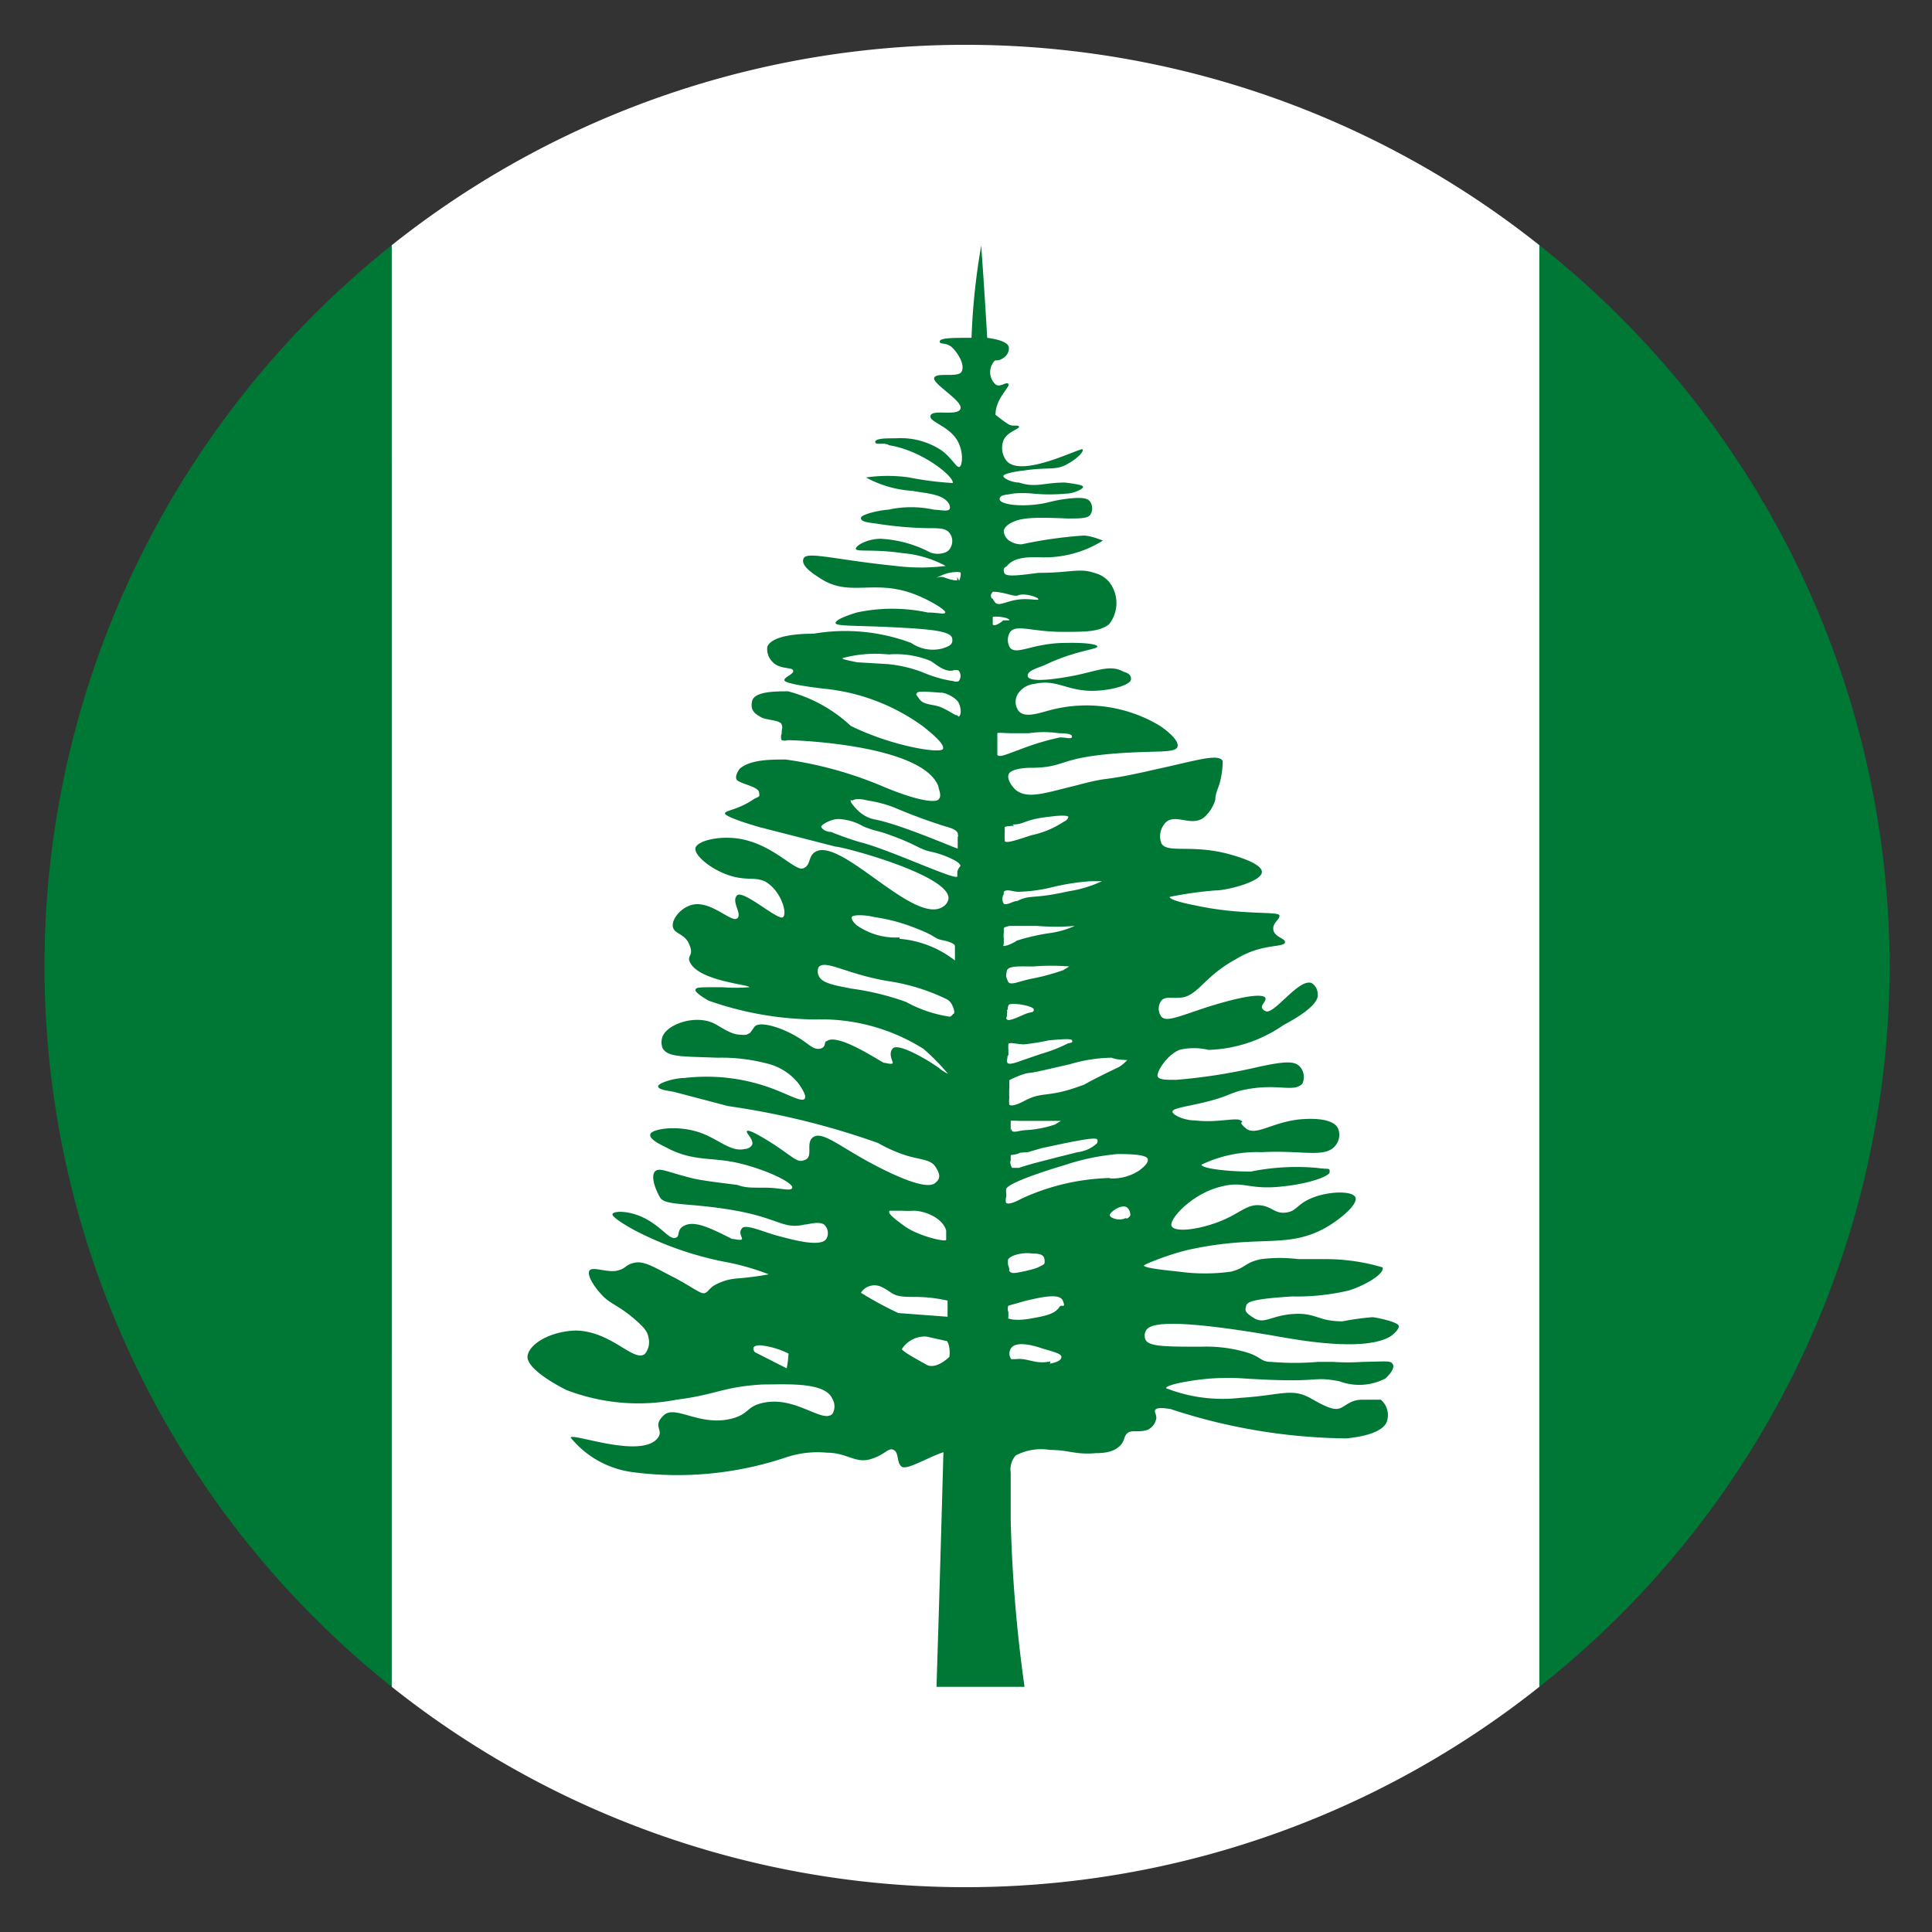
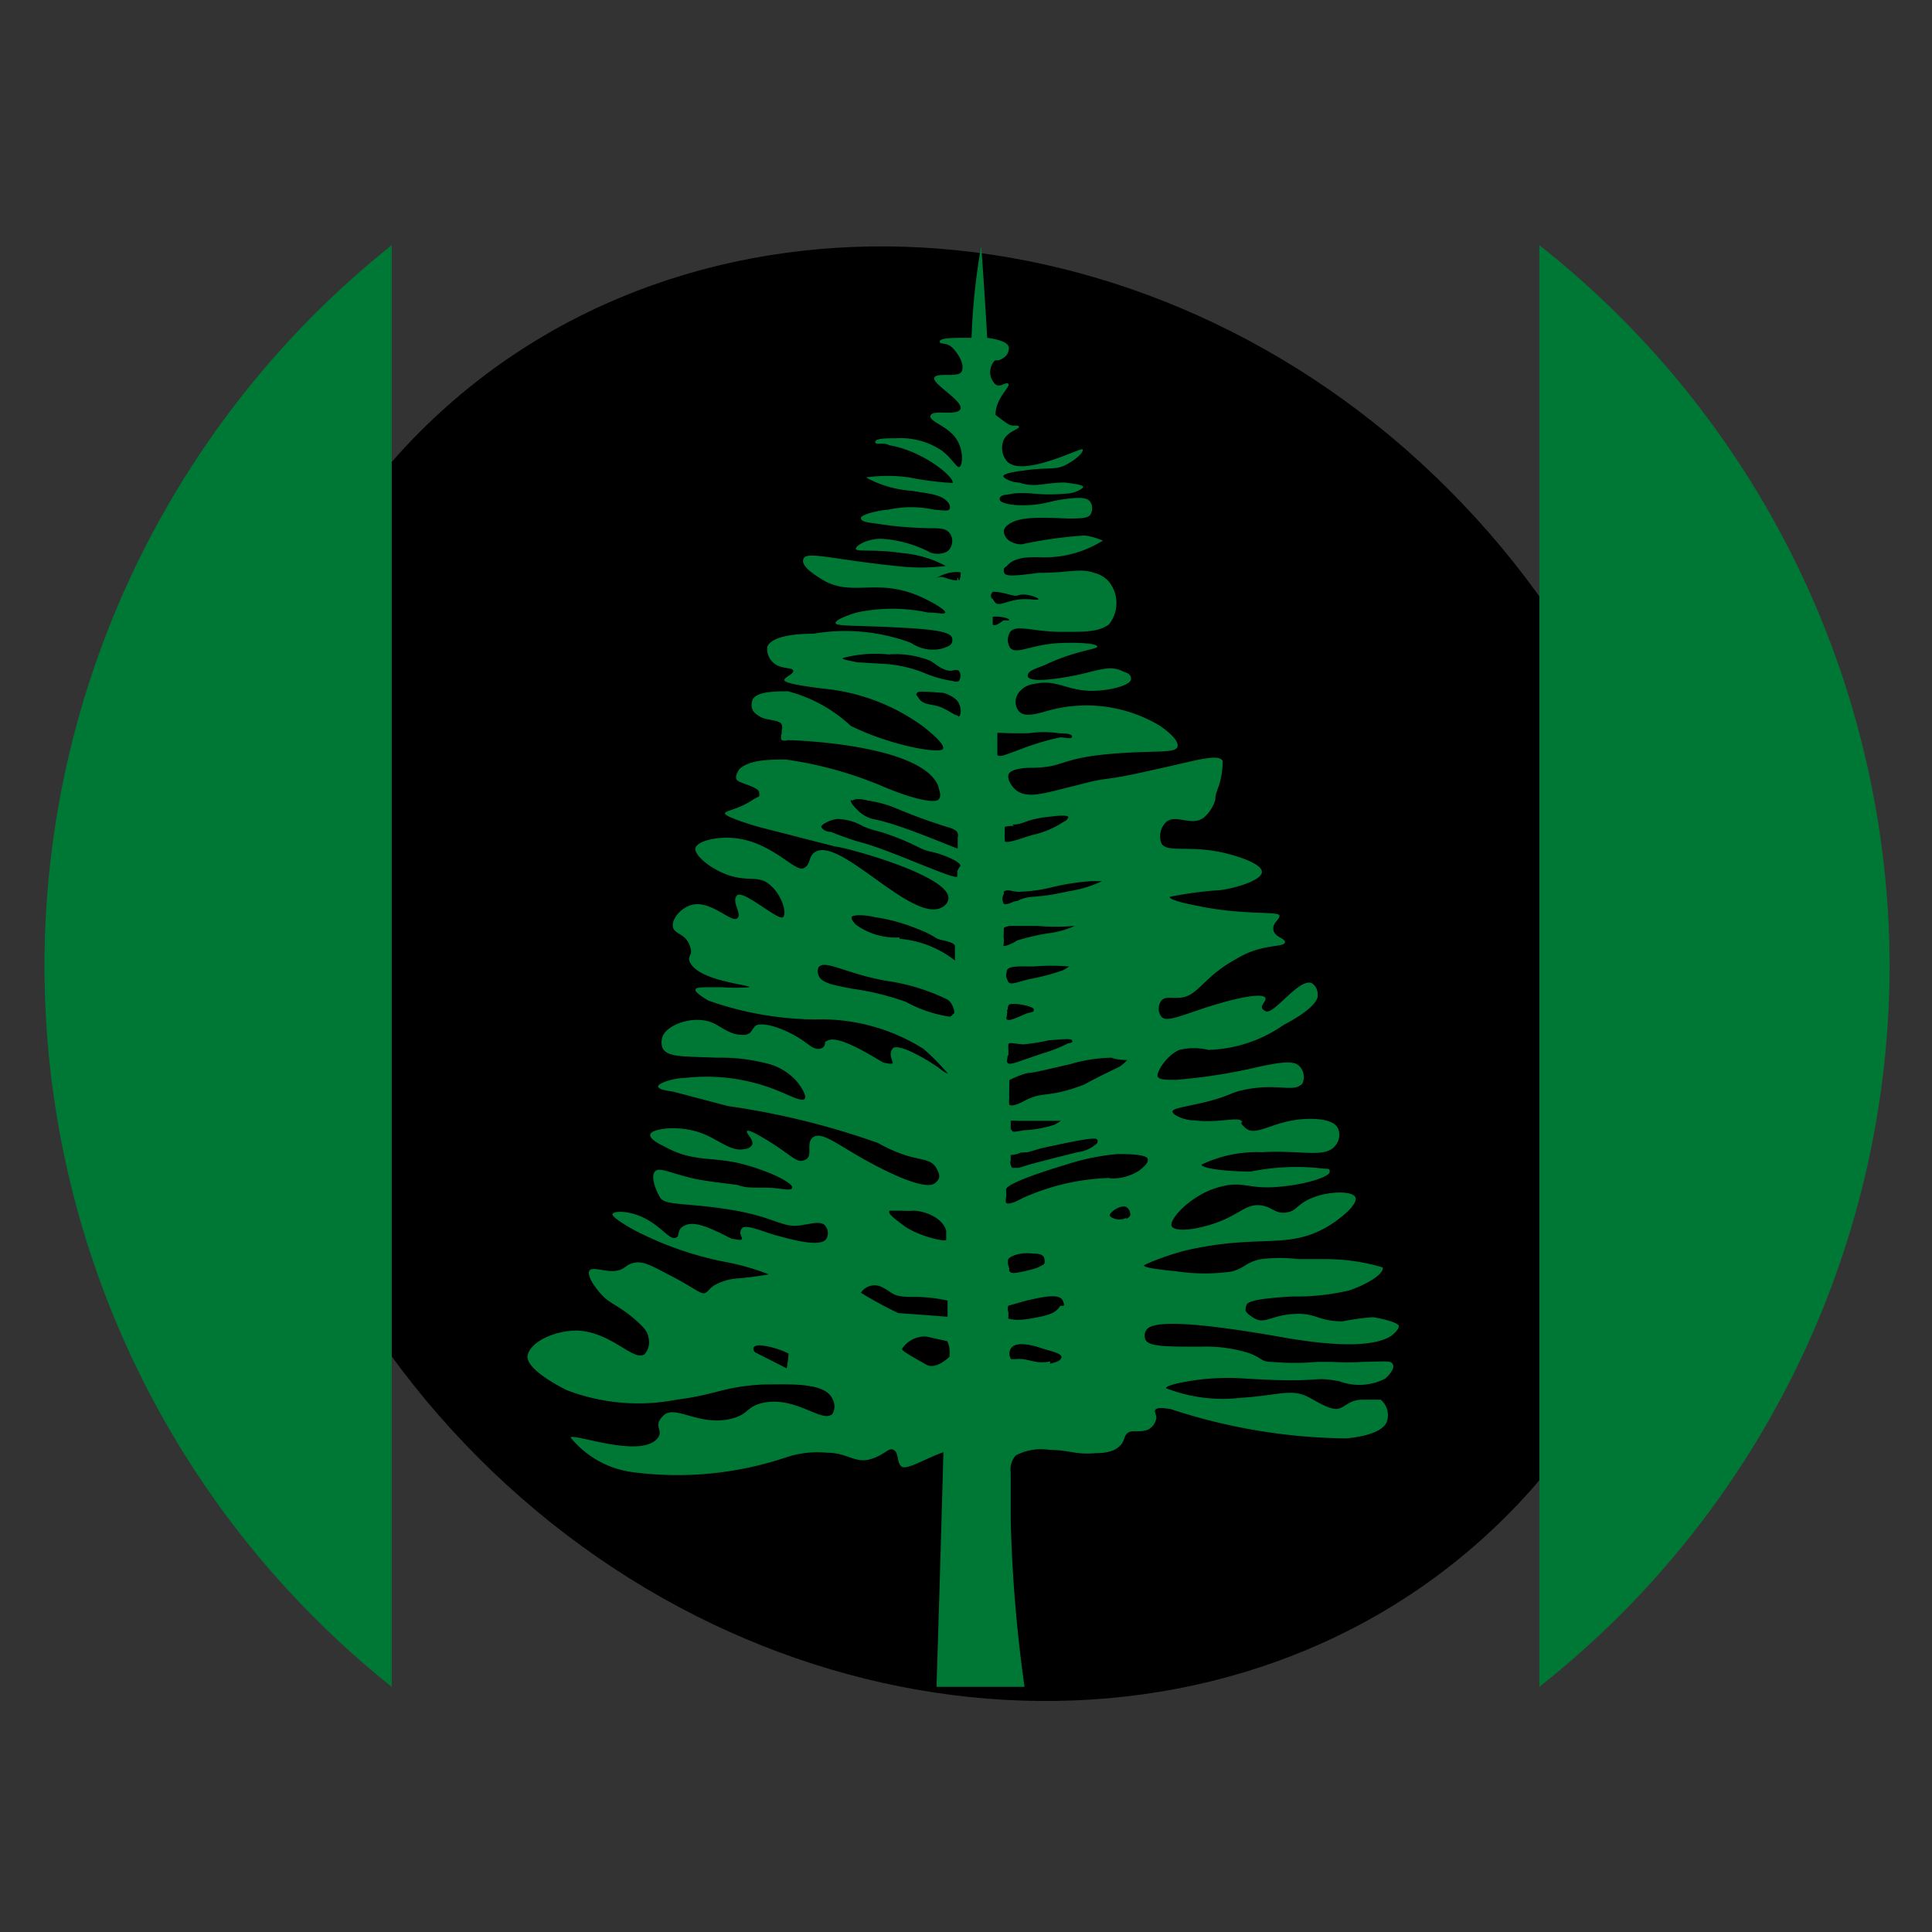
<svg xmlns="http://www.w3.org/2000/svg" id="Layer_1" data-name="Layer 1" viewBox="0 0 41.92 41.92">
  <rect x="0" y="0" width="41.92" height="41.92" fill="#333333" stroke="none" />
  <defs>
    <style>.cls-1{fill:#007835;}.cls-2{fill:#fff;}</style>
  </defs>
  <path d="M31.42,10.61c6.5,6.49,7.06,16.49,1.26,22.29s-15.79,5.24-22.29-1.26S3.33,15.14,9.13,9.35,24.93,4.11,31.42,10.61Z" />
  <path class="cls-1" d="M8.5,5.32V36.6a20,20,0,0,1,0-31.28Z" />
  <path class="cls-1" d="M41,21A19.95,19.95,0,0,1,33.4,36.6V5.32A19.95,19.95,0,0,1,41,21Z" />
-   <path class="cls-2" d="M33.4,5.32V36.6a20,20,0,0,1-24.9,0V5.32a20,20,0,0,1,24.9,0Z" />
  <path class="cls-1" d="M29.78,28.58a5.67,5.67,0,0,0-.65.09c-.54,0-.57-.19-1.06-.16s-.63.23-.86.09-.19-.18-.17-.27.19-.15,1-.2A4.92,4.92,0,0,0,29.27,28c.37-.12.77-.36.73-.5a4.32,4.32,0,0,0-1.25-.18l-.58,0a3.23,3.23,0,0,0-.8,0c-.36.07-.32.18-.65.27a4.1,4.1,0,0,1-1.15,0c-.71-.07-.74-.11-.75-.13s.6-.27,1.05-.36c1.48-.31,2.06,0,2.89-.46.35-.2.71-.52.65-.66s-.54-.14-.91,0-.35.3-.6.33-.3-.14-.58-.16-.44.2-.9.37-.94.22-1,.08.44-.71,1.1-.86c.48-.12.6.09,1.33,0,.51-.05,1-.21,1-.31s0-.05-.28-.09a5,5,0,0,0-1.43.08c-.54,0-1.07-.07-1.07-.15A2.78,2.78,0,0,1,27.37,25c.89-.05,1.39.14,1.61-.15a.36.36,0,0,0,.05-.37c-.13-.26-.74-.2-.85-.19-.6.07-.94.37-1.15.19s0-.1-.11-.17-.51.06-1,0c-.23,0-.48-.12-.48-.19s.25-.1.64-.19c.64-.15.59-.23,1-.3.67-.12,1,.08,1.18-.12a.34.34,0,0,0-.05-.36c-.11-.13-.31-.13-.91,0a12.1,12.1,0,0,1-1.78.28c-.23,0-.36,0-.4-.07s.17-.45.47-.58a1.34,1.34,0,0,1,.63,0,3,3,0,0,0,1.63-.54c.74-.39.75-.6.74-.66a.28.28,0,0,0-.13-.25c-.28-.11-.82.7-1,.61s0-.18,0-.27-.27-.13-1.26.18c-.64.21-.89.33-1,.21a.29.29,0,0,1,0-.35c.08-.09.21-.05.36-.06.43,0,.52-.44,1.26-.84a1.89,1.89,0,0,1,.35-.17c.39-.14.69-.1.71-.19s-.22-.11-.25-.27.15-.23.13-.32-.83,0-1.8-.21c-.27-.05-.59-.13-.58-.19a8.1,8.1,0,0,1,1-.14c.24,0,1-.19,1-.4s-.69-.38-.76-.4c-.8-.2-1.29,0-1.42-.22a.43.43,0,0,1,.11-.47c.22-.17.54.11.81-.09a.81.81,0,0,0,.25-.39c0-.06,0-.1.08-.31a1.84,1.84,0,0,0,.08-.53c-.1-.17-.6,0-1.44.18-1.3.3-.91.13-1.73.35-.67.16-1.06.31-1.32.1-.1-.09-.2-.25-.15-.35s.32-.13.45-.13c.79,0,.59-.21,1.85-.31.9-.07,1.32,0,1.36-.15s-.29-.39-.38-.45a3.09,3.09,0,0,0-2.39-.34c-.26.07-.57.18-.69,0a.33.33,0,0,1,0-.36.48.48,0,0,1,.35-.21c.48-.11.68.14,1.24.15.4,0,.85-.12.86-.25s-.13-.15-.17-.17c-.3-.16-.58,0-1.12.1s-.93.12-.95,0,.23-.18.37-.24c.64-.31,1.14-.34,1.14-.4s-.32-.09-.69-.08c-.7,0-1.05.27-1.2.11a.32.32,0,0,1,0-.35c.14-.17.47,0,1.14,0,.5,0,.78,0,1-.16a.74.74,0,0,0,0-.93.61.61,0,0,0-.32-.19c-.31-.11-.52,0-1.21,0-.52.07-.71.08-.74,0s0-.12.05-.14c.16-.21.49-.2.69-.2a2.39,2.39,0,0,0,1.4-.36s-.23-.1-.41-.11a9.34,9.34,0,0,0-1.35.19.45.45,0,0,1-.24-.06.27.27,0,0,1-.15-.23s0-.11.21-.2.49-.1,1.17-.07c.27,0,.42,0,.49-.07a.26.26,0,0,0,0-.3c-.05-.06-.14-.1-.48-.06s-.41.09-.64.12c-.43.06-.84,0-.84-.11s.19-.09.28-.12a2.18,2.18,0,0,1,.44,0,3.83,3.83,0,0,0,.73,0c.15,0,.37-.1.36-.15s-.34-.08-.39-.09c-.46,0-.64.12-1,0-.15,0-.34-.09-.34-.14s.25-.1.44-.12c.53-.08.69,0,.93-.13s.38-.28.35-.33-1.3.62-1.64.26a.45.45,0,0,1-.07-.47c.09-.18.34-.23.33-.28s-.13,0-.22-.05S21.6,9,21.6,9c0-.36.33-.61.28-.67s-.19.1-.29,0a.36.36,0,0,1,0-.51c.06,0,.11,0,.19-.06a.24.24,0,0,0,.11-.21c0-.13-.25-.19-.47-.22-.06-1.06-.13-2-.13-2a14.48,14.48,0,0,0-.21,2H21c-.31,0-.61,0-.61.08s.15,0,.29.15.26.38.18.51-.55,0-.59.13.63.5.57.67-.61,0-.65.15.48.23.63.64c.08.2.06.44,0,.47s-.15-.17-.38-.35a1.6,1.6,0,0,0-1-.27c-.21,0-.45,0-.45.08s.2,0,.3.07c.74.12,1.43.7,1.38.82a6.75,6.75,0,0,1-.94-.12,3.27,3.27,0,0,0-.94,0,2.42,2.42,0,0,0,1,.29c.34.06.67.07.8.28,0,0,.05.09,0,.13s-.21,0-.32,0a2.3,2.3,0,0,0-1,0c-.11,0-.59.09-.59.18s.19.1.33.12a8,8,0,0,0,1.12.1c.28,0,.41,0,.49.13a.29.29,0,0,1,0,.3.2.2,0,0,1-.12.1.47.47,0,0,1-.31,0,2.6,2.6,0,0,0-1.08-.3c-.29,0-.55.15-.54.22s.39,0,1,.09a2.41,2.41,0,0,1,.95.28,4.39,4.39,0,0,1-1.08,0c-1.29-.13-1.92-.32-2-.17s.17.32.36.44c.64.42,1.16,0,2.06.35.33.13.67.34.65.39s-.15,0-.38,0a3.66,3.66,0,0,0-1.54,0c-.2.06-.47.16-.46.23s.45.05,1.25.09,1.25.08,1.28.24-.11.18-.21.22a.83.83,0,0,1-.68-.12,4.09,4.09,0,0,0-2.12-.2c-.39,0-.9.05-1,.28a.39.39,0,0,0,.12.34c.16.16.42.1.44.18s-.2.14-.19.21.5.14.83.18a4.38,4.38,0,0,1,2.19.83c.11.09.47.37.42.48s-1.11-.06-2-.5A3.18,3.18,0,0,0,17.1,15c-.27,0-.73,0-.78.21s.07.28.19.35.42.06.45.16,0,.06,0,.2a.18.18,0,0,0,0,.14.21.21,0,0,0,.13,0c.2,0,2.92.1,3.27,1,0,.06.09.21,0,.29s-.54,0-1.26-.31a8.38,8.38,0,0,0-2.05-.56c-.33,0-.77,0-1,.2,0,0-.11.14-.07.23s.47.15.49.28,0,.07-.16.18c-.33.21-.57.21-.58.28s.63.27.84.32l1.56.4c.16,0,2.49.62,2.45,1.13a.25.25,0,0,1-.13.18c-.63.39-2.23-1.55-2.77-1.19-.15.1-.08.28-.25.35s-.58-.44-1.24-.61c-.49-.13-1.06,0-1.1.17s.43.55.91.64c.28.05.39,0,.59.08.35.19.5.69.4.78s-.87-.61-1-.47.13.41,0,.5-.59-.42-1-.29c-.23.07-.42.31-.39.47s.25.14.35.37,0,.22,0,.34c.11.46,1.31.54,1.31.6a3.77,3.77,0,0,1-.6,0c-.51,0-.56,0-.57.06s.23.2.28.23a7.14,7.14,0,0,0,2.32.41,4.15,4.15,0,0,1,2.35.64,4.77,4.77,0,0,1,.53.54.91.91,0,0,1-.2-.13c-.34-.24-.9-.54-1-.42s0,.26,0,.31-.15,0-.19,0-1-.66-1.24-.47c-.07,0,0,.12-.13.16s-.24-.07-.33-.13c-.4-.3-1-.49-1.11-.34s-.07.12-.17.17a.48.48,0,0,1-.14,0c-.2,0-.42-.17-.56-.24-.4-.2-1,0-1.12.27a.36.36,0,0,0,0,.27c.12.19.41.17,1.19.2a3.91,3.91,0,0,1,1.05.12,1.25,1.25,0,0,1,.69.42s.21.27.15.35-.33-.08-.7-.22a4.09,4.09,0,0,0-1.91-.23c-.22,0-.57.11-.57.18s.17.09.34.12L15.8,24a16.74,16.74,0,0,1,3.25.8,3.18,3.18,0,0,0,.61.27c.32.1.53.08.64.25s.1.26,0,.34c-.22.23-1.31-.37-1.56-.51-.57-.32-.91-.6-1.09-.48s0,.41-.17.49-.2,0-.66-.31c-.28-.18-.57-.35-.61-.31s.15.18.11.3a.19.19,0,0,1-.16.09c-.28.07-.54-.18-.88-.32-.52-.22-1.14-.12-1.17,0s.26.24.37.3c.59.31,1,.18,1.64.35s1.09.42,1.07.51-.25,0-.59,0-.43,0-.6-.06c-.57-.07-.85-.11-1-.15-.52-.13-.7-.24-.79-.14s0,.37.11.56.62.11,1.6.28,1.07.42,1.54.31c.08,0,.3-.08.42,0a.25.25,0,0,1,.05.31c-.13.2-.8,0-1.07-.07s-.68-.26-.76-.16,0,.18,0,.23-.17,0-.22,0c-.42-.21-.77-.39-1-.3s-.1.25-.23.28-.28-.22-.63-.41-.7-.18-.73-.11.39.31.53.38a7.26,7.26,0,0,0,1.86.65,5.35,5.35,0,0,1,1,.28,6.65,6.65,0,0,1-.69.09,1.17,1.17,0,0,0-.51.16c-.12.09-.12.14-.2.16s-.3-.16-.69-.36-.62-.35-.83-.3-.16.12-.37.17-.54-.1-.6,0,.1.35.28.54.37.22.73.54c.17.15.25.24.27.37a.4.4,0,0,1-.08.36c-.24.18-.71-.48-1.47-.51-.49,0-1,.24-1.07.53s.68.68.84.76a4.34,4.34,0,0,0,2.39.21c.87-.11,1-.28,1.87-.33.51,0,1.35-.06,1.51.31a.32.32,0,0,1,0,.33c-.22.21-.8-.4-1.51-.24-.36.08-.29.24-.67.34-.7.18-1.23-.31-1.48-.07s0,.3-.12.48c-.34.48-1.84-.1-1.9,0a2.08,2.08,0,0,0,1.33.75,7.41,7.41,0,0,0,3.35-.32,2.15,2.15,0,0,1,.88-.1c.44,0,.62.24.95.14s.38-.26.5-.2.06.27.17.36.55-.19.91-.31c-.08,2.93-.15,5.09-.15,5.09h1.91a31.16,31.16,0,0,1-.3-3.63v-.5c0-.17,0-.35,0-.52a.45.45,0,0,1,.11-.37,1.17,1.17,0,0,1,.74-.12c.42,0,.55.11,1,.07.31,0,.45-.08.54-.18s.06-.19.15-.26.26,0,.44-.07a.34.34,0,0,0,.18-.25c0-.1-.07-.16,0-.2s.27,0,.3,0a12.54,12.54,0,0,0,3.82.64c.72-.07.85-.28.88-.36a.44.44,0,0,0-.13-.48s-.1,0-.4,0-.39.19-.55.2-.39-.13-.59-.24c-.4-.22-.66-.05-1.51,0a3.35,3.35,0,0,1-1.61-.21c0-.05.25-.11.43-.14A5.08,5.08,0,0,1,27,29.91c1.74.11,1.41-.06,2.06.06a1.23,1.23,0,0,0,1-.06c.1-.09.21-.23.16-.31s-.1-.06-.66-.05a4.93,4.93,0,0,1-.64,0l-.33,0a5.82,5.82,0,0,1-1,0c-.24,0-.21-.1-.52-.2a3.09,3.09,0,0,0-1-.13c-.76,0-1.12,0-1.21-.14a.23.23,0,0,1,0-.2c.06-.13.34-.32,2.82.11.51.09,1.94.35,2.5,0,0,0,.18-.13.17-.22S29.83,28.58,29.78,28.58ZM17.07,29.69l-.69-.35s-.13-.15.12-.15a1.77,1.77,0,0,1,.61.18A2.65,2.65,0,0,1,17.07,29.69Zm2.23-3.42s.08,0,.28,0a1.85,1.85,0,0,0,.24,0c.24,0,.63.15.71.43,0,0,0,.14,0,.2s-.61-.08-.91-.3S19.27,26.32,19.3,26.27Zm-.62,1.78a.35.35,0,0,1,.46-.12c.25.12.2.21.65.21a3.28,3.28,0,0,1,.77.08v.35l-1.07-.08A8.06,8.06,0,0,1,18.68,28.05Zm1.92,1.39s-.29.29-.5.17-.53-.29-.53-.34A.59.59,0,0,1,20.1,29l.45.1C20.63,29.23,20.6,29.44,20.6,29.44Zm-2-15.07c-.3-.06-.32-.07-.32-.09a2.75,2.75,0,0,1,1-.08,2,2,0,0,1,.91.14c.12.07.29.24.48.21a.17.17,0,0,1,.13,0,.18.18,0,0,1,0,.23.15.15,0,0,1-.11,0,2.67,2.67,0,0,1-.64-.18,2.83,2.83,0,0,0-.78-.19Zm-.1,3s.06-.07.33,0a2.64,2.64,0,0,1,.57.15,12,12,0,0,0,1.14.42s.22.05.24.14,0,.06,0,.09,0,.08,0,.12,0,.1,0,.12-1.22-.52-1.8-.63a.71.71,0,0,1-.36-.19S18.43,17.41,18.46,17.36ZM20.68,22a.14.14,0,0,1-.07.06,2.81,2.81,0,0,1-.95-.32,5.79,5.79,0,0,0-1.19-.29c-.34-.07-.65-.11-.71-.29a.22.22,0,0,1,0-.17c.14-.19.64.17,1.59.31a4.39,4.39,0,0,1,1.17.37.26.26,0,0,1,.13.12C20.7,21.88,20.73,22,20.68,22Zm-1.16-1.66a1.47,1.47,0,0,1-.94-.27s-.12-.11-.1-.17.31-.05.5,0a3.87,3.87,0,0,1,.89.24c.47.18.38.22.58.26,0,0,.27.05.27.13v.19s0,0,0,0,0,.12,0,.12A2.26,2.26,0,0,0,19.52,20.37Zm1.25-1.45a.15.15,0,0,1,0,.06.26.26,0,0,1,0,.07c-.06.08-1.5-.6-2.12-.75a6.5,6.5,0,0,1-.62-.22c-.12,0-.2-.07-.21-.11s.19-.16.36-.17a1.17,1.17,0,0,1,.55.16c.32.13.25.06.72.24s.51.26.75.31a2,2,0,0,1,.46.16s.18.08.18.15A.29.29,0,0,0,20.77,18.92Zm0-3.37c-.06,0-.13-.07-.32-.16s-.4-.05-.5-.19-.07-.09-.05-.14.45,0,.53,0,.31.1.37.22S20.86,15.52,20.8,15.55Zm0-3c0,.06,0,.06,0,.07s-.12,0-.25-.05-.19,0-.2,0,.17-.1.33-.12.18,0,.19,0S20.85,12.52,20.81,12.6ZM24.46,23s-.11.12-.2.16c-.81.39-.66.35-.81.4-.73.27-.82.11-1.23.33,0,0-.25.14-.32.08a.5.5,0,0,1,0-.15,1.48,1.48,0,0,1,0-.2c0-.18,0-.17,0-.18s.3-.15.43-.16.36-.07.89-.19a3.29,3.29,0,0,1,.9-.14C24.23,23,24.45,23,24.46,23Zm-2.53,1.51s0,0,0-.09,0-.09,0-.1.13,0,.18,0,.08,0,.62,0c.23,0,.29,0,.29,0s0,0-.13.08a2.45,2.45,0,0,1-.6.12c-.16,0-.32.08-.34,0S21.93,24.6,21.93,24.54Zm0,.67c0-.06,0-.09,0-.11s.09,0,.21-.06L22.3,25l.31-.09.52-.11c.36-.07.66-.13.68-.07s0,0,0,.07a.75.75,0,0,1-.43.2l-.48.12c-.26.07-.53.13-.79.22,0,0-.12,0-.15,0A.26.26,0,0,1,21.92,25.21Zm-.05-3.36c0-.09.54,0,.55.08s-.06.05-.18.1-.36.17-.4.12,0,0,0-.13a.17.17,0,0,0,0-.07C21.88,21.89,21.86,21.87,21.87,21.85Zm0,1.07v-.11a.68.68,0,0,1,0-.12c0-.06.19,0,.34,0a4.79,4.79,0,0,0,.55-.09c.08,0,.47-.05.49,0s0,.05-.09.07a3.12,3.12,0,0,1-.56.22L22.2,23c-.16.06-.31.11-.34.06S21.86,23,21.86,22.92Zm.09-5c.27,0,.24-.11.81-.17.37-.05.4,0,.4,0s0,.07-.1.11a2,2,0,0,1-.69.29c-.29.09-.55.19-.59.13a.13.13,0,0,0,0-.05.93.93,0,0,1,0-.13c0-.07,0-.1,0-.12S21.91,17.92,22,17.92Zm-.43-5.05c.05,0,.14,0,.36.06s.15,0,.3,0,.33.07.33.1-.11,0-.29,0c-.36,0-.54.17-.64.08a.35.35,0,0,1-.06-.09C21.51,13,21.48,12.91,21.52,12.87Zm0,.68s0-.1,0-.13.37,0,.36.07l-.13,0C21.64,13.57,21.56,13.58,21.54,13.55Zm.1,2.83s0-.09,0-.24,0-.18,0-.2.16,0,.36,0,.11,0,.32,0a2.22,2.22,0,0,1,.66,0c.07,0,.28,0,.28.07S23.14,16,23,16a5.6,5.6,0,0,0-.89.27C21.83,16.37,21.69,16.44,21.64,16.38Zm.14,3c.07-.07.19,0,.32,0a3.39,3.39,0,0,0,.69-.09,5,5,0,0,1,.88-.14c.1,0,.24,0,.24,0a2.67,2.67,0,0,1-.73.22c-.8.18-.8.06-1.11.21-.09,0-.22.1-.29.06A.2.2,0,0,1,21.78,19.4Zm0,1.12s0-.23,0-.1a.5.5,0,0,1,0-.13c0-.05,0-.08,0-.1s.11-.05.13-.05c.2,0,.4,0,.59,0a4.84,4.84,0,0,0,.82,0,2,2,0,0,1-.5.15,4.51,4.51,0,0,0-.76.17C22,20.46,21.79,20.55,21.77,20.52Zm.07.58c.05-.1.29-.08.57-.08a4.86,4.86,0,0,1,.78,0s0,0-.13.08a4.67,4.67,0,0,1-.71.19c-.27.06-.42.14-.48.07a.55.55,0,0,1-.05-.13A.54.54,0,0,1,21.84,21.1Zm.94,8.49c-.34.07-.48-.08-.75-.05,0,0-.07,0-.1,0a.21.21,0,0,1,0-.24c.11-.15.44-.07.65,0s.45.11.44.2S22.86,29.57,22.78,29.59ZM23,28.34c-.1.17-.3.21-.64.27s-.47,0-.48,0,0,0,0-.06,0-.05,0-.08a.18.18,0,0,1,0-.14l.39-.11c.31-.07.72-.17.79,0S23.05,28.31,23,28.34Zm-1.13-.91v-.08c0-.09.28-.19.54-.15.08,0,.23,0,.25.11s0,.12-.06.15-.09.06-.36.12-.29.05-.34,0a.15.15,0,0,1,0-.05Zm2.55-1c-.13.07-.33,0-.34-.06s.23-.24.36-.18a.18.18,0,0,1,.08.13C24.55,26.39,24.47,26.43,24.45,26.44Zm-.35-.87a4.88,4.88,0,0,0-1.91.45s-.26.15-.33.09a.24.24,0,0,1,0-.12.24.24,0,0,0,0-.1v-.07c0-.16,1.27-.53,1.27-.53a5,5,0,0,1,1.15-.24c.17,0,.61,0,.65.1s-.14.22-.17.25A1.07,1.07,0,0,1,24.1,25.57Z" />
</svg>